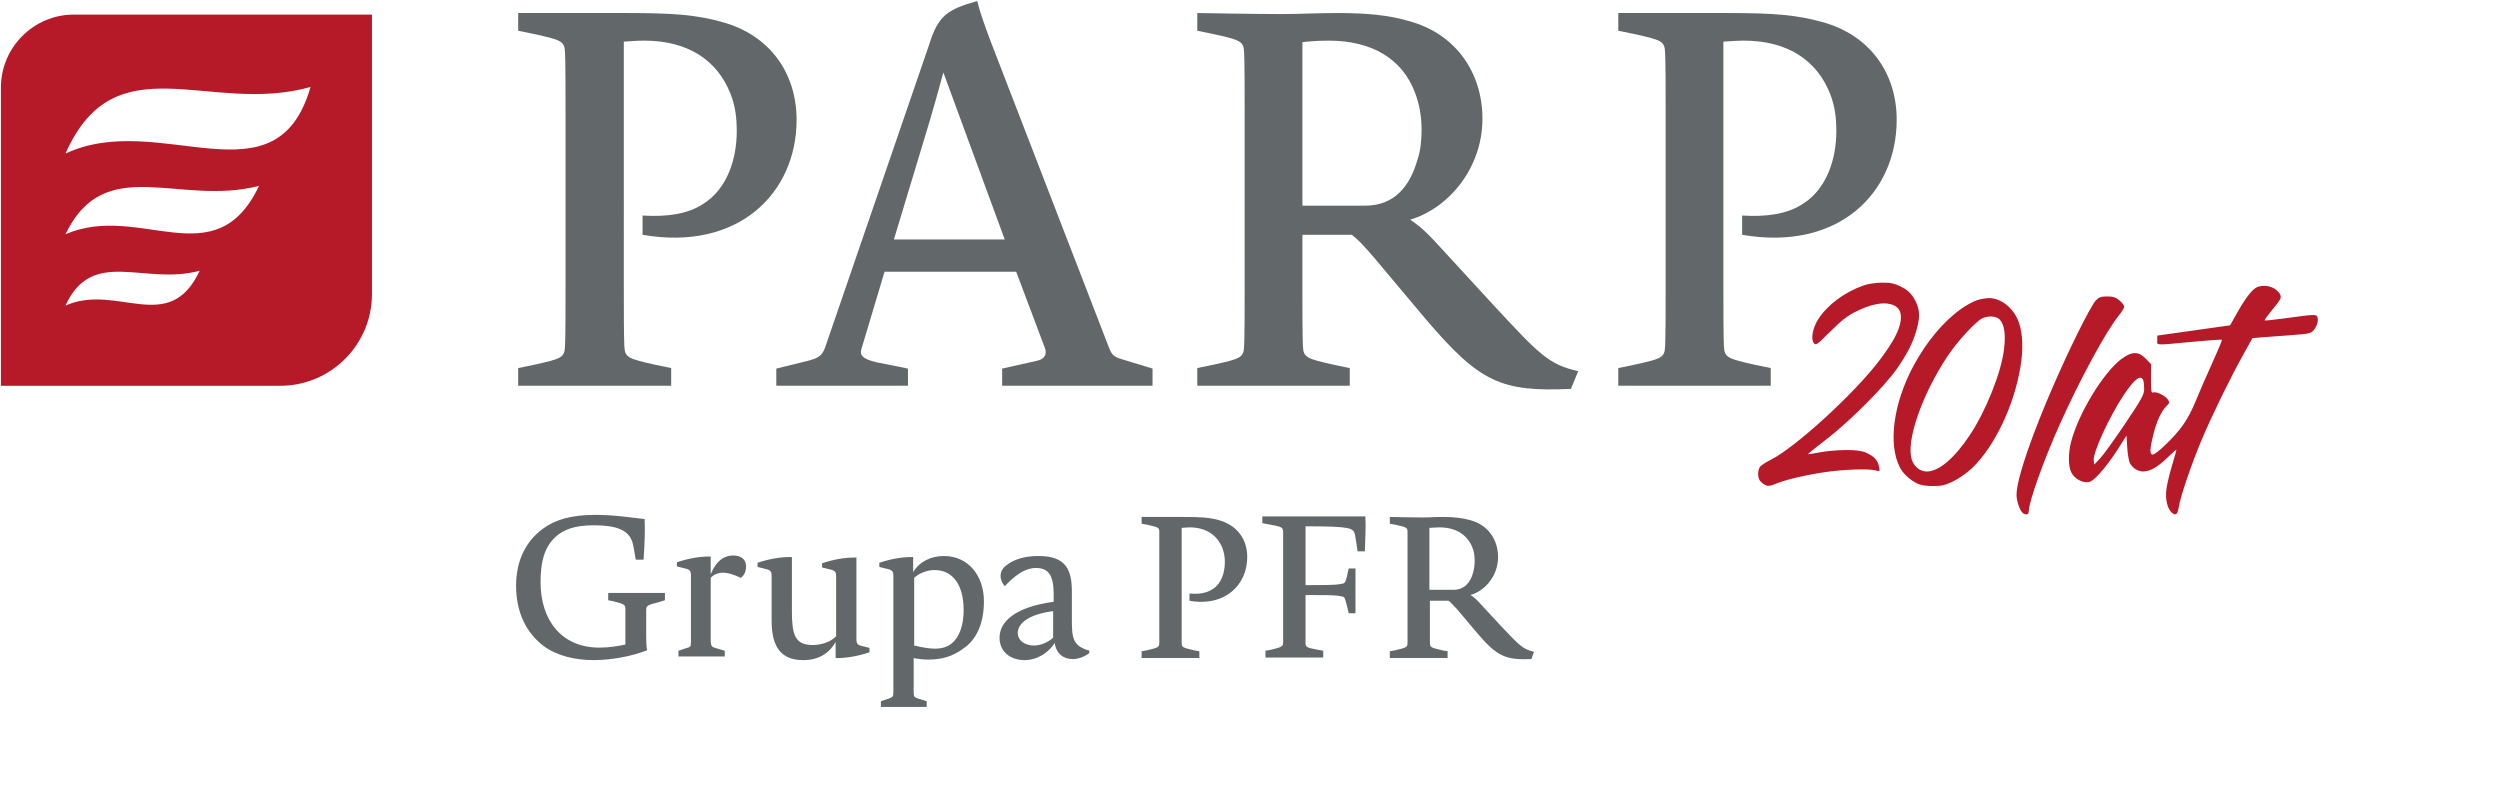
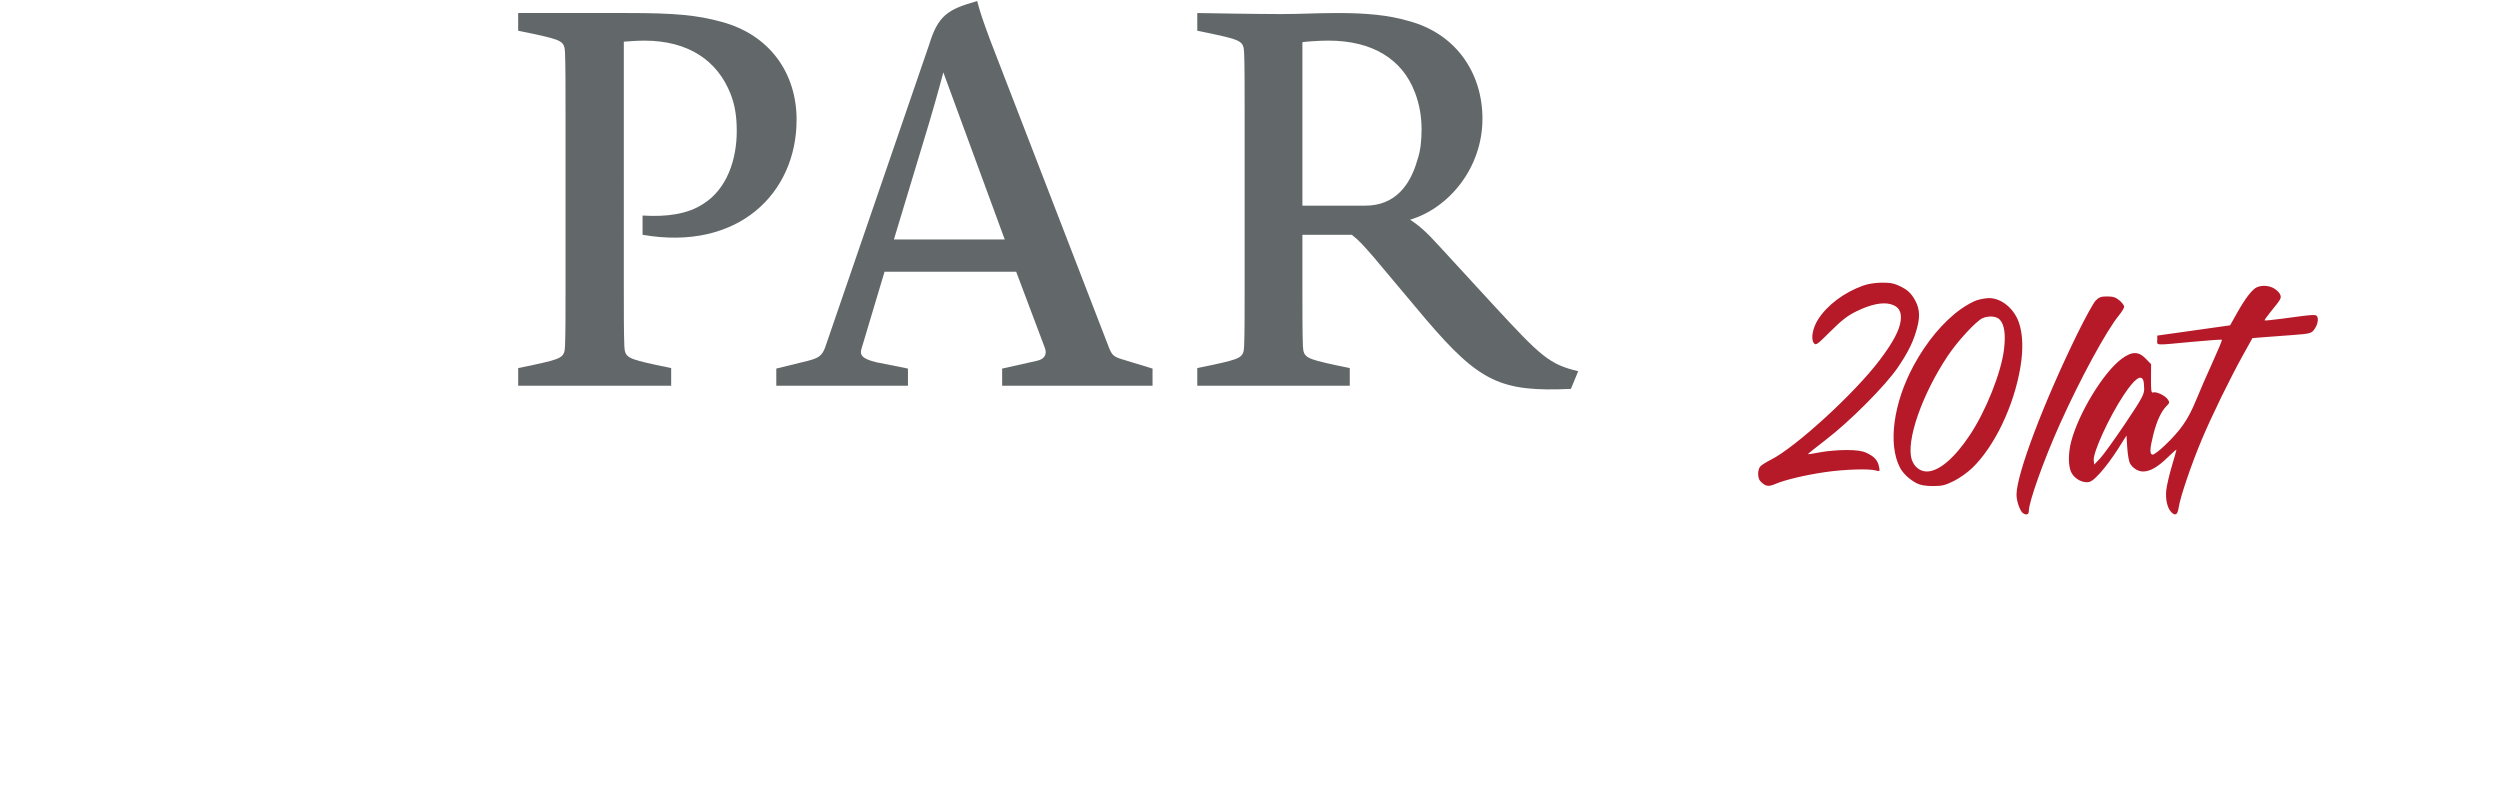
<svg xmlns="http://www.w3.org/2000/svg" xmlns:ns1="http://sodipodi.sourceforge.net/DTD/sodipodi-0.dtd" xmlns:ns2="http://www.inkscape.org/namespaces/inkscape" width="398" height="129" viewBox="0 0 1326.673 430" fill="none" version="1.1" id="svg16" ns1:docname="Parp.svg" ns2:version="1.2.2 (732a01da63, 2022-12-09)">
  <defs id="defs20" />
  <ns1:namedview id="namedview18" pagecolor="#ffffff" bordercolor="#000000" borderopacity="0.25" ns2:showpageshadow="2" ns2:pageopacity="0.0" ns2:pagecheckerboard="0" ns2:deskcolor="#d1d1d1" showgrid="false" ns2:zoom="1.0073171" ns2:cx="568.34139" ns2:cy="187.62711" ns2:window-width="1920" ns2:window-height="1009" ns2:window-x="-8" ns2:window-y="-8" ns2:window-maximized="1" ns2:current-layer="svg16" />
  <path d="m 340.984,124.599 v -10.222 c 12.979,0.829 24.025,-0.829 32.034,-6.077 12.979,-8.012 17.95,-24.035 17.95,-38.676 0,-7.459 -0.829,-13.537 -3.314,-19.89 -6.904,-17.404 -22.092,-28.178 -45.842,-28.178 -4.418,0 -9.665,0.552 -10.77,0.552 V 152.5 c 0,13.261 0,24.863 0.277,31.217 0.276,6.078 1.933,6.63 16.845,9.945 l 8.008,1.658 v 9.393 h -81.189 v -9.393 l 8.009,-1.658 c 15.188,-3.315 16.569,-3.867 16.845,-9.945 0.276,-6.354 0.276,-17.956 0.276,-31.217 V 59.126 c 0,-13.26 0,-24.863 -0.276,-31.217 -0.276,-6.078 -1.657,-6.63 -16.845,-9.945 l -8.009,-1.658 V 6.914 h 58.545 c 24.577,0 36.452,1.105 49.431,4.696 25.683,6.906 39.766,27.349 39.766,51.936 0,38.952 -30.929,69.893 -81.741,61.053 z" fill="#626769" id="path2" />
  <path d="m 611.614,204.713 h -79.808 v -9.117 l 18.502,-4.143 c 3.866,-0.829 5.523,-3.315 4.142,-6.907 l -15.188,-40.333 h -69.867 l -12.151,40.61 c -1.104,3.315 -0.276,5.525 8.009,7.458 l 16.569,3.315 v 9.117 h -69.867 v -9.117 l 16.845,-4.143 c 5.247,-1.382 7.457,-2.487 9.113,-7.183 L 493.144,23.49 C 497.839,8.296 502.809,4.981 518.55,0.561 520.483,7.743 521.588,10.782 525.454,21.28 L 588.417,184.27 c 1.657,4.144 2.485,4.973 6.904,6.354 l 16.293,4.972 z M 474.366,127.085 h 58.82 L 500.6,38.407 c 0,0 -3.037,11.603 -7.456,26.52 z" fill="#626769" id="path4" />
  <path d="m 833.641,206.37 c -37.004,1.658 -48.327,-3.315 -77.046,-37.018 l -27.616,-32.874 c -5.523,-6.354 -7.732,-8.841 -11.598,-11.879 H 691.146 V 152.5 c 0,13.261 0,24.863 0.276,31.217 0.276,6.078 1.933,6.63 16.846,9.945 l 8.008,1.658 v 9.393 h -80.913 v -9.393 l 8.009,-1.658 c 15.188,-3.315 16.569,-3.867 16.845,-9.945 0.276,-6.354 0.276,-17.956 0.276,-31.217 V 59.126 c 0,-13.26 0,-24.863 -0.276,-31.217 -0.276,-6.078 -1.657,-6.63 -16.845,-9.945 l -8.009,-1.658 V 6.914 c 0,0 31.482,0.552 44.461,0.552 11.046,0 17.674,-0.552 30.377,-0.552 14.636,0 26.787,1.105 37.004,4.144 25.406,6.63 39.49,27.625 39.49,51.936 0,26.244 -17.95,47.516 -38.385,53.593 4.971,3.315 8.561,6.354 16.293,14.918 l 28.444,30.941 c 24.301,26.244 28.996,30.94 44.46,34.531 z M 750.795,48.905 c -6.627,-17.404 -22.368,-27.349 -45.841,-27.349 -5.247,0 -12.427,0.552 -13.808,0.829 v 86.744 h 33.415 c 15.464,0 23.749,-10.497 27.615,-24.31 1.657,-4.696 2.209,-10.498 2.209,-16.023 0,-6.906 -1.104,-13.537 -3.59,-19.89 z" fill="#626769" id="path6" />
-   <path d="m 924.495,124.599 v -10.222 c 12.979,0.829 24.025,-0.829 32.034,-6.077 12.979,-8.012 17.95,-24.035 17.95,-38.676 0,-7.459 -0.829,-13.537 -3.314,-19.89 -6.904,-17.404 -22.092,-28.178 -45.842,-28.178 -4.418,0 -9.665,0.552 -10.77,0.552 V 152.5 c 0,13.261 0,24.863 0.277,31.217 0.276,6.078 1.933,6.63 16.845,9.945 l 8.008,1.658 v 9.393 h -80.912 v -9.393 l 8.008,-1.658 c 15.188,-3.315 16.569,-3.867 16.845,-9.945 0.276,-6.354 0.276,-17.956 0.276,-31.217 V 59.126 c 0,-13.26 0,-24.863 -0.276,-31.217 -0.276,-6.078 -1.657,-6.63 -16.845,-9.945 l -8.008,-1.658 V 6.914 h 58.544 c 24.578,0 36.452,1.105 49.431,4.696 25.683,6.906 39.764,27.349 39.764,51.936 0,38.952 -30.927,69.893 -82.015,61.053 z" fill="#626769" id="path8" />
-   <path d="m 782.553,297.811 c 0,1.934 -0.276,4.144 -0.829,6.078 -1.38,5.249 -4.694,9.116 -10.493,9.116 h -12.703 v -32.874 c 0.552,0 3.313,-0.276 5.246,-0.276 8.837,0 14.637,3.867 17.398,10.221 1.105,2.486 1.381,4.973 1.381,7.735 z m 31.481,48.069 c -5.799,-1.382 -7.456,-3.039 -16.845,-12.984 l -10.77,-11.603 c -2.762,-3.039 -4.142,-4.42 -6.075,-5.525 7.732,-2.21 14.636,-10.222 14.636,-20.167 0,-9.116 -5.247,-17.128 -14.913,-19.614 -3.866,-1.105 -8.56,-1.657 -14.083,-1.657 -4.971,0 -7.18,0.276 -11.599,0.276 -4.971,0 -16.845,-0.276 -16.845,-0.276 v 3.591 l 3.038,0.552 c 5.799,1.382 6.351,1.382 6.351,3.868 0,2.486 0,6.63 0,11.879 v 35.084 c 0,4.973 0,9.393 0,11.879 0,2.21 -0.552,2.487 -6.351,3.868 l -3.038,0.552 v 3.592 h 30.653 v -3.592 l -3.038,-0.552 c -5.523,-1.381 -6.351,-1.381 -6.351,-3.868 0,-2.486 0,-6.63 0,-11.879 v -10.497 h 9.941 c 1.381,1.105 2.209,2.21 4.419,4.42 l 10.493,12.431 c 10.77,12.708 15.189,14.642 28.997,14.089 z m -89.473,-71.827 h -54.679 v 3.592 l 3.038,0.552 c 7.18,1.381 7.732,1.381 8.009,3.868 0,2.486 0,6.63 0,11.879 v 35.084 c 0,4.973 0,9.393 0,11.879 0,2.21 -0.829,2.486 -6.352,3.868 l -3.038,0.552 v 3.591 h 30.653 v -3.591 l -3.037,-0.552 c -5.8,-1.105 -6.352,-1.382 -6.352,-3.592 0,-2.486 0,-6.906 0,-11.879 v -13.536 c 9.113,0 16.017,0 18.226,0.552 2.209,0.277 2.486,0.553 3.038,2.487 0.828,3.038 1.105,4.143 1.657,6.63 h 3.59 v -23.758 h -3.59 c -0.829,3.039 -0.829,4.42 -1.657,6.63 -0.552,1.381 -1.105,1.381 -3.038,1.658 -2.761,0.552 -9.389,0.552 -18.226,0.552 v -31.217 c 24.025,0 25.406,0.829 26.235,4.42 0.552,2.763 0.828,4.973 1.38,8.84 h 3.867 c 0.276,-6.906 0.552,-13.26 0.276,-18.509 z m -62.687,21.548 c 0,-9.392 -5.247,-16.851 -15.188,-19.614 -4.971,-1.381 -9.39,-1.657 -18.779,-1.657 h -22.092 v 3.591 l 3.038,0.552 c 5.799,1.382 6.351,1.382 6.351,3.868 0,2.486 0,6.63 0,11.879 v 35.084 c 0,4.973 0,9.393 0,11.879 0,2.21 -0.552,2.487 -6.351,3.868 l -3.038,0.552 v 3.592 h 30.653 v -3.592 l -3.038,-0.552 c -5.523,-1.381 -6.351,-1.381 -6.351,-3.868 0,-2.486 0,-6.63 0,-11.879 v -49.173 c 0.552,0 2.485,-0.276 4.142,-0.276 8.837,0 14.636,4.144 17.398,10.774 0.828,2.21 1.38,4.696 1.38,7.459 0,5.525 -1.657,11.602 -6.627,14.641 -3.038,1.934 -7.18,2.763 -12.151,2.21 v 3.868 c 19.055,3.315 30.653,-8.564 30.653,-23.206 z m -103.005,42.82 c -2.762,2.486 -6.628,4.144 -10.218,4.144 -5.247,0 -8.561,-3.039 -8.561,-6.631 0,-4.972 5.523,-9.945 18.779,-11.602 z m 19.331,6.906 c -9.114,-2.486 -9.39,-7.183 -9.39,-16.575 V 314.11 c 0,-11.326 -2.761,-19.061 -17.673,-19.061 -6.352,0 -12.704,1.381 -17.122,4.972 -2.209,1.658 -3.038,3.592 -3.038,5.802 0,1.657 0.829,3.591 2.21,5.249 7.18,-7.736 12.427,-9.669 16.569,-9.669 6.627,0 9.389,3.867 9.389,13.812 v 4.144 c -20.435,2.763 -28.72,10.498 -28.72,19.062 0,7.182 5.523,11.879 13.255,11.879 6.904,0 12.98,-4.144 16.017,-9.117 0.829,5.802 4.695,8.564 9.666,8.564 2.761,0 5.799,-1.105 8.56,-3.039 z m -66.829,-21.548 c 0,8.012 -2.21,14.366 -6.352,17.681 -1.657,1.381 -4.418,2.762 -8.837,2.762 -3.038,0 -6.351,-0.552 -11.046,-1.657 v -35.914 c 2.209,-2.21 6.628,-4.143 10.77,-4.143 9.665,0 15.465,7.735 15.465,21.271 z m 10.769,-4.696 c 0,-13.537 -8.284,-24.034 -21.263,-24.034 -6.904,0 -12.98,3.039 -16.293,8.564 v -8.012 h -0.829 c -4.694,0 -10.494,0.829 -17.121,3.039 v 2.21 l 4.418,1.105 c 2.486,0.553 3.038,1.381 3.038,3.591 0,2.487 0,7.459 0,12.708 v 35.361 c 0,5.525 0,10.774 0,13.536 0,2.487 -0.276,2.763 -2.486,3.592 l -4.142,1.381 v 3.039 h 24.302 v -3.039 l -4.419,-1.381 c -2.209,-0.829 -2.485,-0.829 -2.485,-3.592 0,-2.762 0,-8.011 0,-13.536 v -4.42 c 2.485,0.552 5.247,0.828 7.732,0.828 7.18,0 12.979,-1.657 18.502,-5.801 7.18,-4.696 11.046,-13.536 11.046,-25.139 z m -60.201,24.863 -4.418,-1.105 c -2.486,-0.553 -3.038,-1.381 -3.038,-3.591 0,-2.487 0,-7.459 0,-12.708 v -30.664 h -1.105 c -4.97,0 -10.493,0.828 -17.121,3.038 v 2.21 l 4.418,1.105 c 2.486,0.553 3.038,1.382 3.038,3.592 0,2.486 0,7.459 0,12.707 v 19.062 c -2.209,2.486 -6.904,4.696 -12.427,4.696 -9.665,0 -11.046,-5.801 -11.046,-18.233 v -28.454 h -1.105 c -4.694,0 -10.493,0.829 -17.121,3.039 v 2.21 l 4.418,1.105 c 2.486,0.553 3.038,1.381 3.038,3.591 0,2.487 0,7.459 0,12.708 v 11.05 c 0,14.366 5.247,20.996 16.845,20.996 8.009,0 13.808,-3.592 17.122,-9.669 v 8.564 h 0.828 c 4.695,0 10.494,-0.829 17.122,-3.039 v -2.21 z m -66,-43.372 c 0,-3.591 -2.486,-5.801 -6.904,-5.801 -4.419,0 -8.837,2.486 -11.875,9.945 v -9.393 h -0.828 c -4.695,0 -10.494,0.829 -17.122,3.039 v 2.21 l 4.419,1.105 c 2.485,0.552 3.037,1.381 3.037,3.591 0,2.486 0,7.459 0,12.708 v 8.84 c 0,5.525 0,10.774 0,13.813 0,2.486 -0.276,2.762 -2.485,3.315 l -4.142,1.381 v 3.039 h 24.577 v -3.039 l -4.694,-1.381 c -2.21,-0.553 -2.486,-1.105 -2.762,-3.315 0,-3.039 0,-8.288 0,-13.813 v -20.167 c 1.105,-1.381 3.59,-2.762 6.628,-2.762 2.209,0 5.247,0.829 9.389,2.762 1.933,-1.381 2.762,-3.867 2.762,-6.077 z m -43.08,17.956 v -3.867 h -30.101 v 3.867 l 2.762,0.553 c 5.799,1.381 6.351,1.934 6.351,4.144 0,2.486 0,6.63 0,11.602 v 7.183 c -3.59,0.829 -8.561,1.658 -13.808,1.658 -20.159,0 -31.205,-14.642 -31.205,-34.809 0,-10.497 1.933,-18.232 7.732,-23.757 4.419,-4.144 10.494,-6.354 20.436,-6.354 12.15,0 18.778,2.486 20.711,9.392 0.552,2.21 0.829,3.868 1.657,8.841 h 4.142 c 0.553,-8.564 0.829,-14.918 0.553,-21.548 -8.009,-0.829 -15.741,-2.21 -26.235,-2.21 -12.427,0 -21.264,2.486 -27.891,7.458 -8.561,6.354 -14.084,16.3 -14.084,30.112 0,14.366 5.523,25.139 14.636,32.046 7.18,5.249 16.845,7.459 26.511,7.459 9.941,0 20.711,-2.21 28.443,-5.249 -0.552,-1.658 -0.552,-6.907 -0.552,-8.012 v -1.657 c 0,-4.973 0,-9.393 0,-11.603 0,-2.21 0.552,-2.762 6.352,-4.144 z" fill="#626769" id="path10" />
-   <path d="M 148.782,204.714 H 0.487 V 46.42 C 0.487,25.148 17.885,7.744 39.149,7.744 H 197.384 V 156.093 c 0,26.797 -21.816,48.621 -48.602,48.621 z M 34.73,81.504 C 84.714,58.023 146.572,109.682 164.798,46.144 111.225,61.338 61.241,21.557 34.73,81.504 Z m 0,42.82 C 74.22,107.196 114.262,147.529 137.459,98.632 94.932,109.682 55.718,80.675 34.73,124.324 Z m 0,37.847 c 27.339,-12.156 54.955,16.299 71.248,-18.509 -29.549,8.011 -56.888,-12.708 -71.248,18.509 z" fill="#b61928" id="path12" />
  <path fill-rule="evenodd" clip-rule="evenodd" d="m 988.721,151.552 c -10.089,3.625 -18.982,10.283 -23.847,17.851 -2.962,4.609 -4.032,10.386 -2.341,12.637 1.056,1.405 1.659,0.983 8.839,-6.176 5.994,-5.977 9.067,-8.35 13.829,-10.677 7.49,-3.662 13.683,-4.955 18.079,-3.774 4.22,1.135 5.92,3.826 5.39,8.529 -0.58,5.168 -3.99,11.625 -11.143,21.108 -13.248,17.567 -44.543,46.237 -57.745,52.903 -2.308,1.165 -4.787,2.708 -5.51,3.43 -1.684,1.68 -1.699,6.402 -0.027,8.071 2.723,2.719 4.152,2.965 7.906,1.358 5.064,-2.167 15.783,-4.719 26.315,-6.265 9.975,-1.464 23.225,-1.911 26.845,-0.905 2.309,0.641 2.345,0.602 1.827,-1.984 -0.678,-3.385 -2.552,-5.454 -6.631,-7.325 -2.401,-1.101 -5.246,-1.502 -10.745,-1.515 -4.113,-0.009 -10.333,0.528 -13.82,1.193 -3.488,0.667 -6.432,1.121 -6.544,1.01 -0.111,-0.111 4.088,-3.483 9.331,-7.493 12.889,-9.858 31.861,-28.898 38.391,-38.531 5.75,-8.479 8.41,-14.003 10.35,-21.498 1.65,-6.353 1.09,-10.681 -2.01,-15.56 -1.64,-2.586 -3.58,-4.284 -6.65,-5.81 -3.49,-1.734 -5.47,-2.152 -10.096,-2.128 -3.496,0.018 -7.422,0.627 -9.993,1.551 z m 209.039,0.846 c -2.46,0.992 -6.16,5.743 -10.52,13.507 l -3.79,6.733 -6.68,0.944 c -3.67,0.52 -12.37,1.747 -19.33,2.725 l -12.65,1.78 v 2.445 c 0,2.865 -1.91,2.782 19.03,0.826 8.23,-0.767 15.11,-1.245 15.29,-1.062 0.18,0.184 -2,5.446 -4.85,11.694 -2.85,6.248 -6.91,15.549 -9,20.67 -4.13,10.063 -8.11,15.773 -16.65,23.899 -2.71,2.578 -5.5,4.686 -6.21,4.686 -1.73,0 -1.64,-2.961 0.33,-10.763 1.78,-7.06 4.16,-12.186 6.94,-14.964 1.73,-1.727 1.78,-2.015 0.64,-3.644 -1.44,-2.051 -6.14,-4.222 -7.78,-3.595 -0.91,0.349 -1.11,-1.05 -1.06,-7.29 l 0.05,-7.722 -2.81,-2.904 c -3.87,-3.998 -7.36,-3.981 -12.83,0.065 -9.6,7.09 -22.83,28.807 -26.79,43.964 -1.58,6.067 -1.58,12.811 0,16.138 1.48,3.106 5.03,5.384 8.39,5.384 1.93,0 3.38,-1.008 6.92,-4.826 2.46,-2.654 6.63,-8.23 9.27,-12.39 l 4.79,-7.564 0.41,6.482 c 0.23,3.565 0.88,7.288 1.44,8.274 1.48,2.583 4.28,4.32 6.99,4.32 3.65,0 7.76,-2.353 12.94,-7.411 2.61,-2.554 4.75,-4.407 4.74,-4.118 -0.01,0.29 -1.11,4.194 -2.45,8.676 -1.34,4.483 -2.67,10.204 -2.95,12.714 -0.54,4.838 0.55,9.617 2.68,11.742 2.18,2.178 3.34,1.397 3.93,-2.656 0.8,-5.439 6.8,-23.047 12.29,-36.061 5.33,-12.644 15.11,-32.644 22.05,-45.102 l 4.78,-8.574 5.76,-0.458 c 3.17,-0.251 10.14,-0.771 15.49,-1.156 8.68,-0.623 9.89,-0.899 11.23,-2.553 1.83,-2.248 2.66,-5.247 1.97,-7.055 -0.57,-1.481 -1.19,-1.451 -18.38,0.879 -5.12,0.695 -9.45,1.13 -9.61,0.967 -0.17,-0.163 1.27,-2.228 3.19,-4.587 5.5,-6.742 5.72,-7.124 5.13,-8.976 -0.3,-0.953 -1.71,-2.439 -3.13,-3.303 -2.7,-1.647 -6.29,-1.951 -9.2,-0.78 z m -85.69,7.149 c -1.19,1.232 -5.58,9.209 -9.75,17.725 -17.89,36.504 -32.22,74.454 -32.22,85.278 0,3.459 1.91,8.816 3.5,9.826 1.82,1.159 3.03,0.666 3.03,-1.242 0,-4.818 8,-27.208 16.47,-46.059 10.75,-23.932 24.69,-49.6 31.35,-57.719 1.53,-1.869 2.79,-3.944 2.79,-4.613 0,-0.67 -1.13,-2.167 -2.51,-3.327 -1.95,-1.64 -3.4,-2.11 -6.5,-2.11 -3.28,0 -4.37,0.399 -6.16,2.241 z m -62.96,-0.245 c -1.89,0.589 -5.74,2.722 -8.57,4.74 -9.25,6.601 -18.21,17.333 -25.02,29.937 -10.79,19.98 -13.72,41.839 -7.25,54.193 1.59,3.047 5.03,6.282 8.77,8.239 1.96,1.031 4.64,1.504 8.59,1.519 4.84,0.018 6.56,-0.389 11.1,-2.621 2.96,-1.454 7.38,-4.571 9.83,-6.927 11.88,-11.43 22.15,-32.906 25.61,-53.538 1.57,-9.404 1.29,-17.698 -0.82,-23.73 -2.62,-7.501 -9.41,-13.004 -15.95,-12.92 -1.57,0.02 -4.4,0.519 -6.29,1.108 z m 11.99,10.208 c 2.58,2.582 3.36,7.897 2.35,16.057 -1.54,12.371 -9.64,32.614 -18.19,45.433 -8.17,12.264 -16.41,19.21 -22.77,19.21 -3.56,0 -6.7,-2.467 -7.95,-6.253 -3.24,-9.807 5.38,-34.642 19.19,-55.276 5.25,-7.853 15.23,-18.595 18.47,-19.889 3.33,-1.328 7.16,-1.02 8.9,0.718 z m 76.26,32.277 c 0.27,0.709 0.49,2.796 0.49,4.637 0,2.93 -1.27,5.233 -10.15,18.474 -5.59,8.318 -11.55,16.592 -13.26,18.385 l -3.09,3.259 -0.27,-2.184 c -0.5,-4.133 8.12,-22.967 15.88,-34.673 5.61,-8.473 9.14,-11.156 10.4,-7.898 z" fill="#b61928" id="path14" />
</svg>